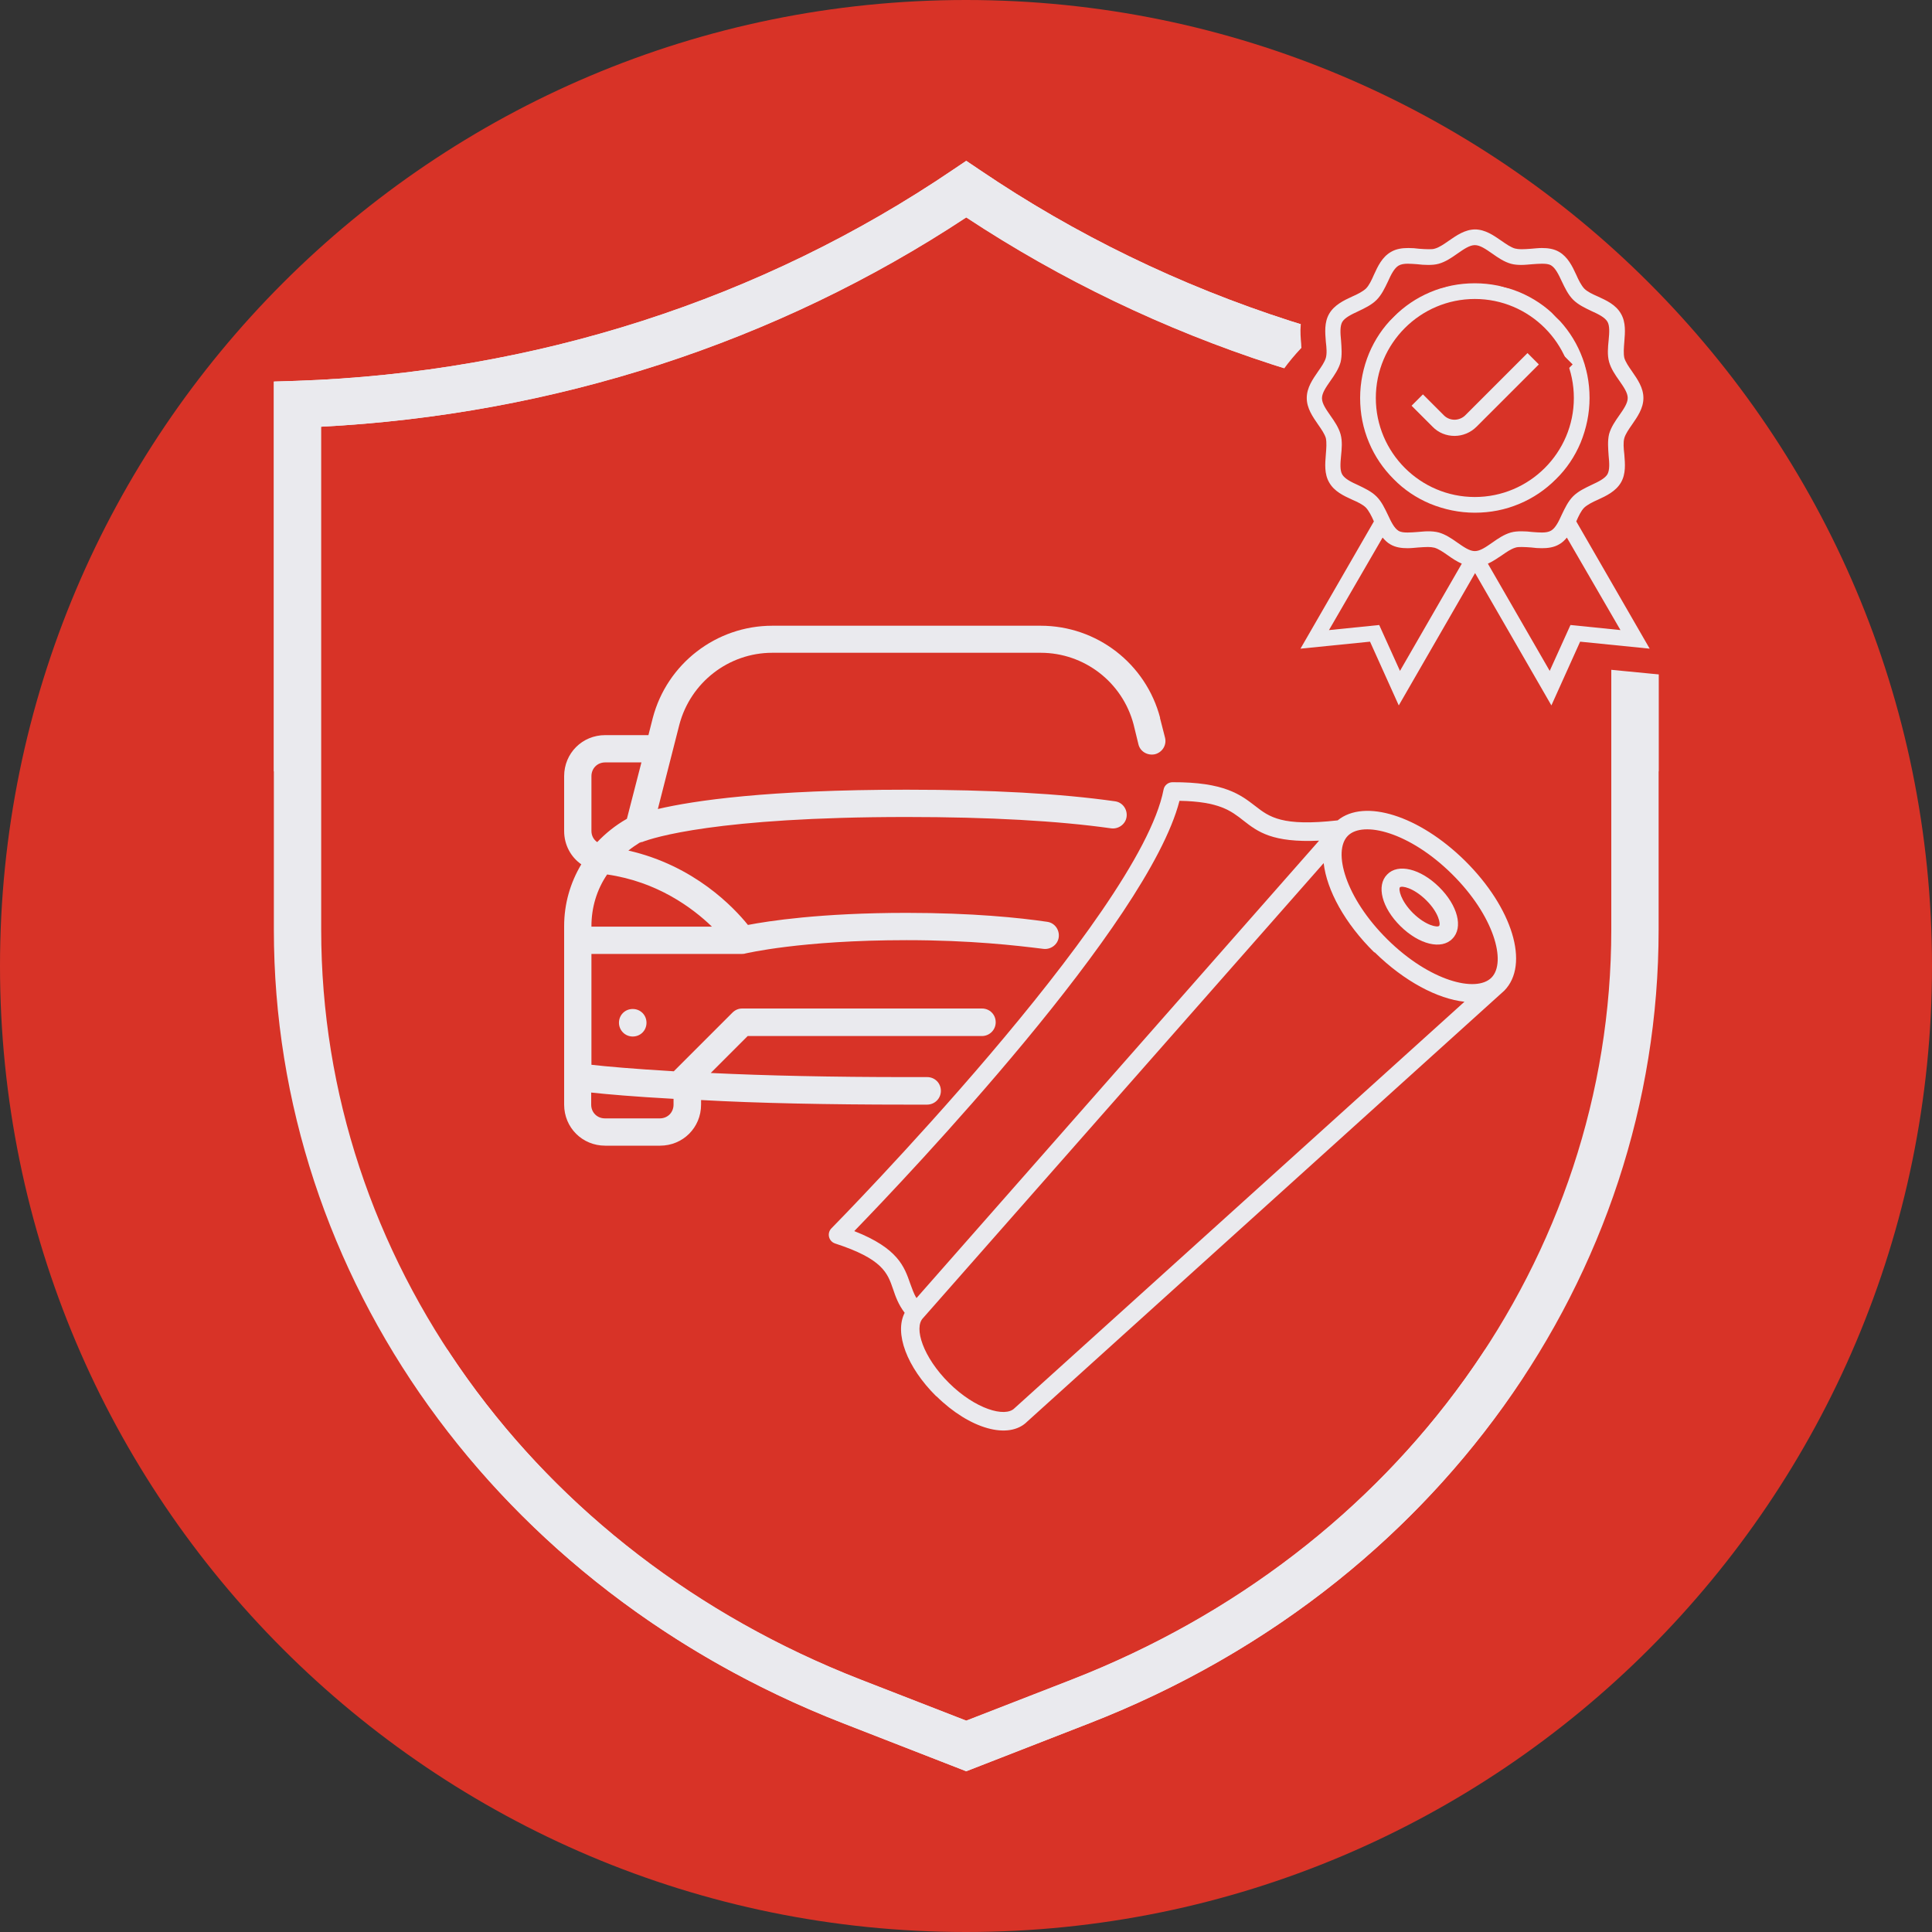
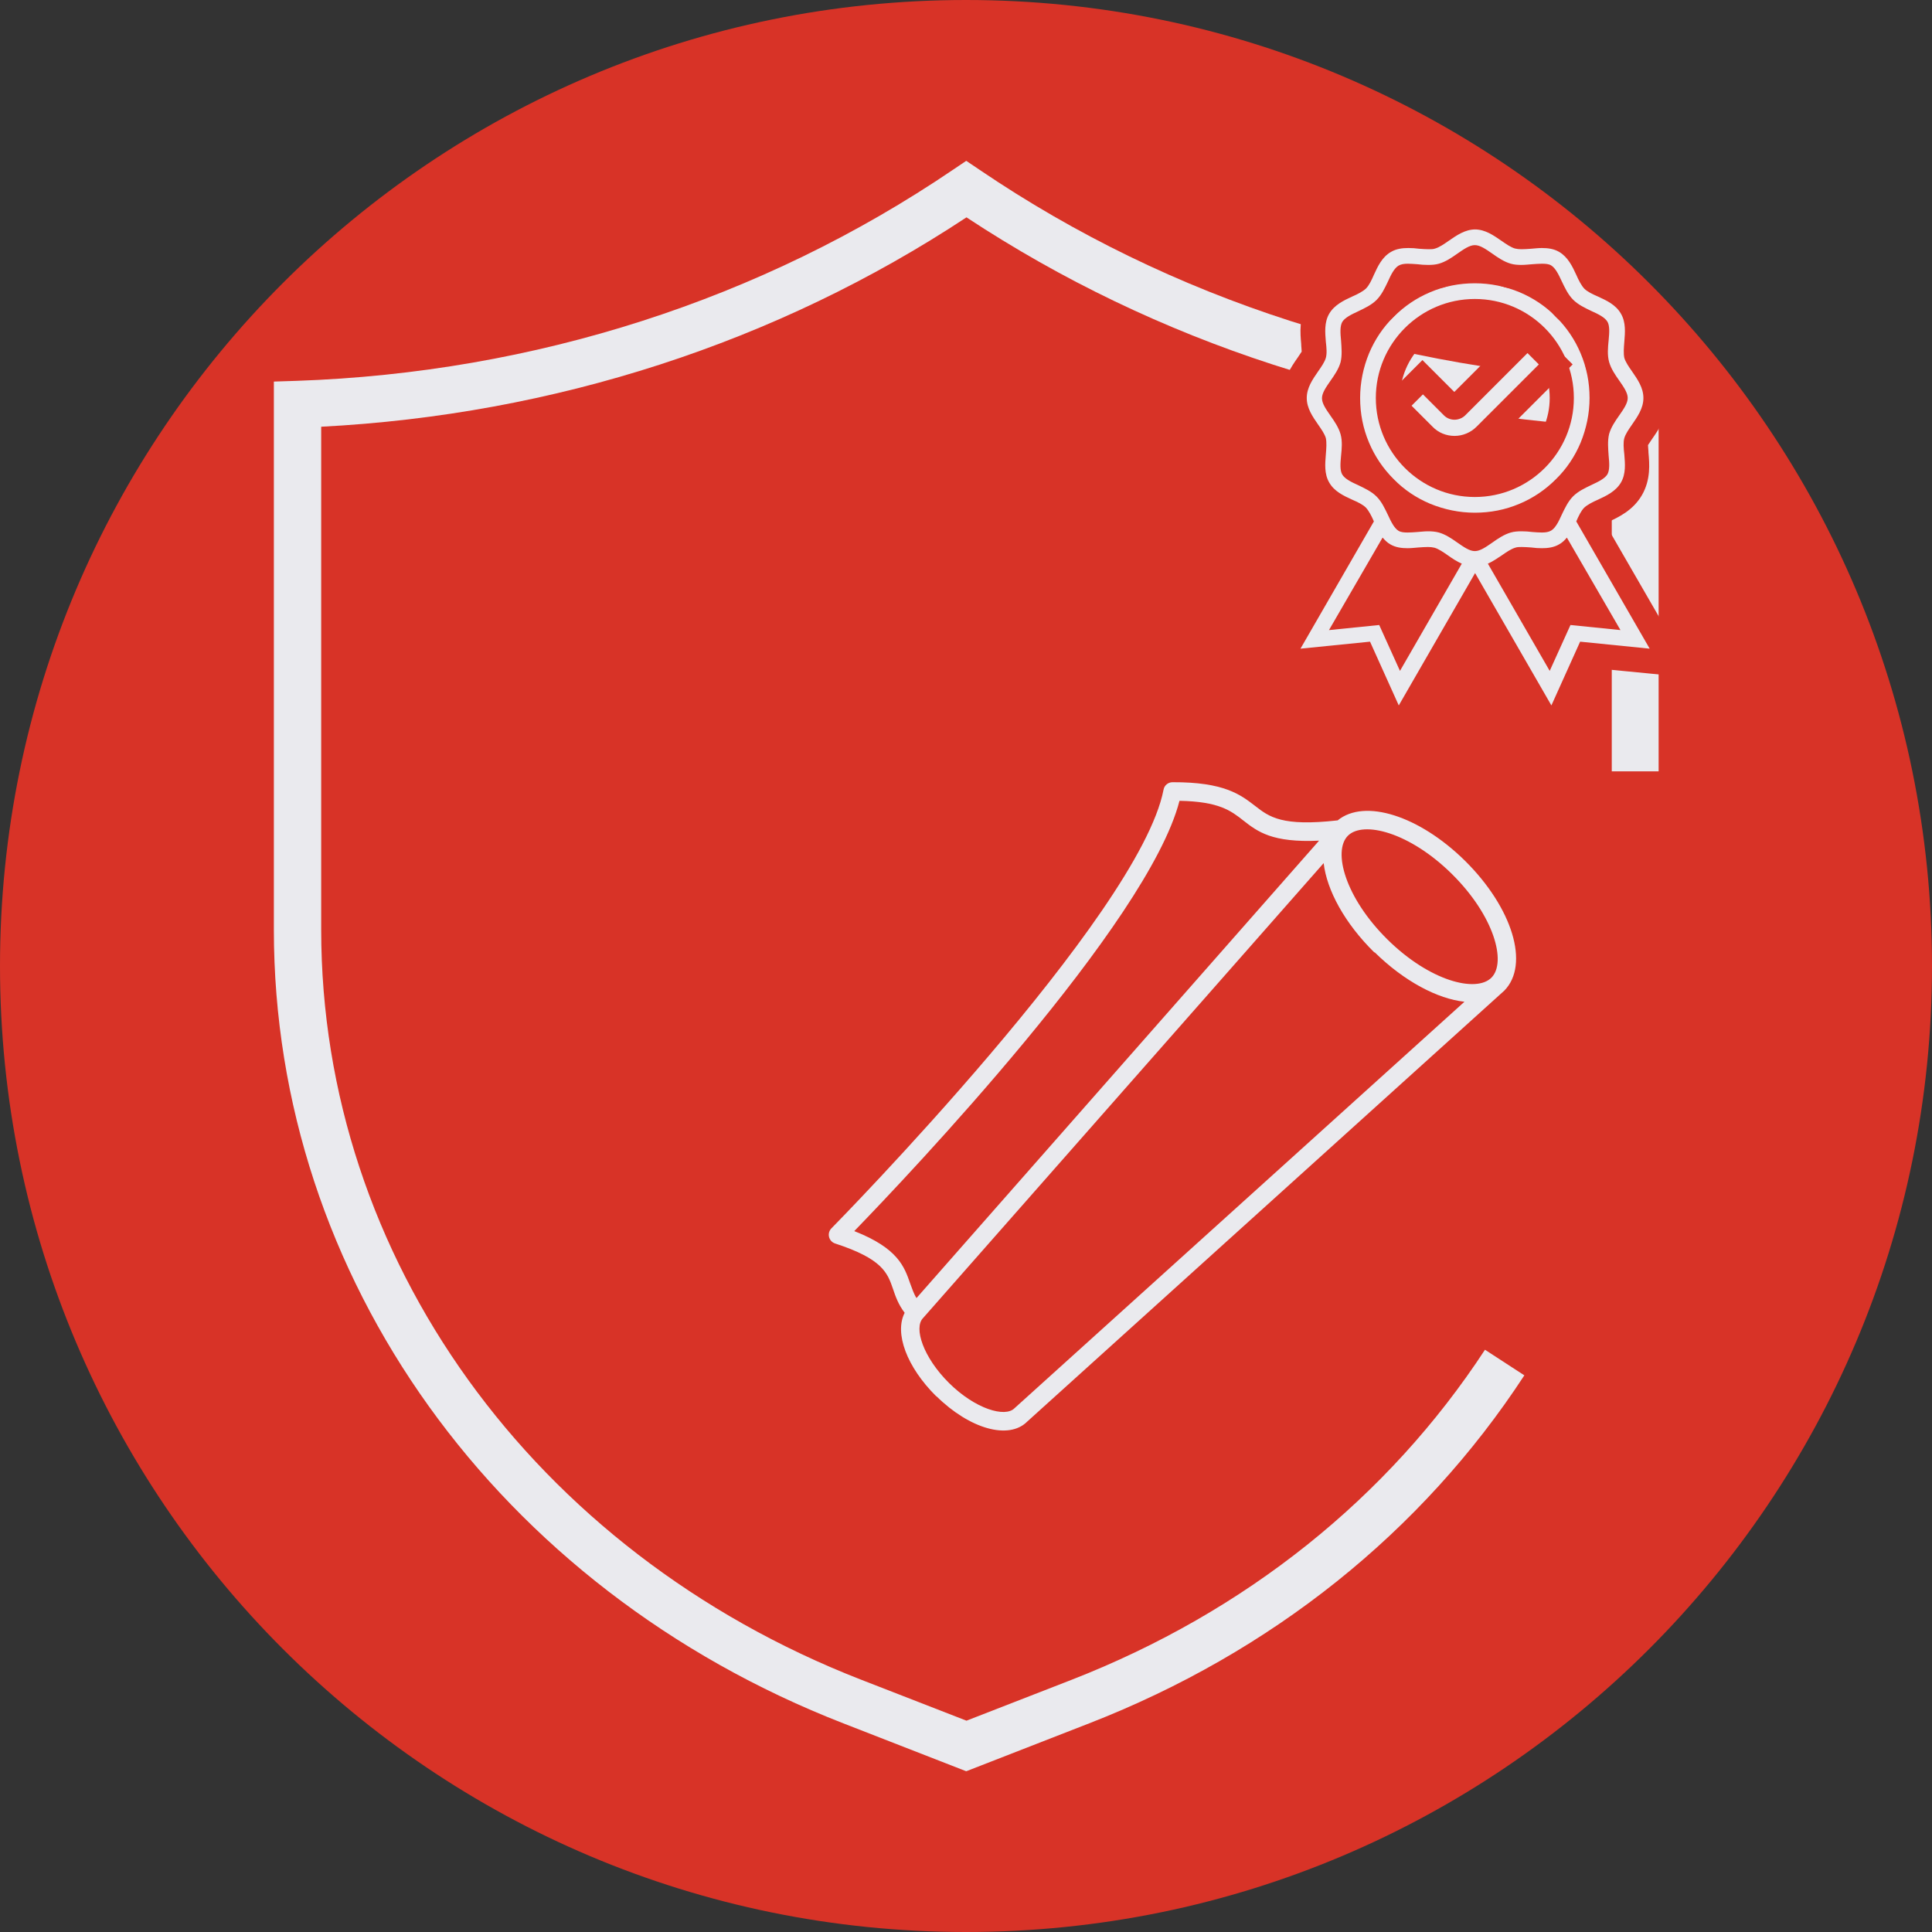
<svg xmlns="http://www.w3.org/2000/svg" id="Layer_1" viewBox="0 0 80 80">
  <rect x="0" y="0" width="80" height="80" fill="#333333" stroke="none" />
  <defs>
    <style>      .cls-1 {        fill: none;      }      .cls-2 {        fill: #d83327;      }      .cls-3 {        fill: #eaeaee;      }      .cls-4 {        clip-path: url(#clippath);      }    </style>
    <clipPath id="clippath">
      <rect class="cls-1" y="0" width="80" height="80" />
    </clipPath>
  </defs>
  <g class="cls-4">
    <path class="cls-2" d="M40,80c22.09,0,40-17.91,40-40S62.09,0,40,0,0,17.91,0,40s17.91,40,40,40Z" />
  </g>
  <g>
    <g>
      <path class="cls-3" d="M38.77,57.81c1.39,1.37,3.01,1.82,3.77,1.05l19.75-17.84c1.06-1.08.34-3.43-1.63-5.38-1.9-1.87-4.16-2.58-5.27-1.67-2.31.26-2.83-.14-3.42-.6-.6-.46-1.27-.99-3.42-.98-.18,0-.34.13-.37.31-1.01,5.2-13.62,18.03-13.75,18.16-.2.2-.12.54.15.63,1.97.64,2.17,1.22,2.4,1.89.1.3.22.64.48.98-.43.84.08,2.24,1.31,3.46ZM55.81,34.61c.63-.64,2.56-.15,4.31,1.58,1.75,1.73,2.27,3.65,1.64,4.29-.63.64-2.56.15-4.31-1.58-1.75-1.73-2.27-3.65-1.64-4.29ZM56.92,39.43c1.23,1.21,2.61,1.93,3.72,2.05l-18.63,16.83c-.39.4-1.63.03-2.71-1.04s-1.47-2.29-1.08-2.69l16.59-18.84c.13,1.12.87,2.49,2.1,3.7ZM35.38,50.97c2.21-2.28,12.16-12.75,13.46-17.81,1.64.03,2.13.41,2.65.82.59.46,1.19.92,3.13.83l-16.67,18.94c-.12-.19-.18-.39-.26-.6-.24-.69-.5-1.46-2.31-2.17Z" />
-       <path class="cls-3" d="M60.14,38.87c.46-.46.22-1.38-.55-2.14-.77-.76-1.7-.99-2.15-.52-.46.46-.22,1.38.55,2.14.77.76,1.7.99,2.15.52ZM57.97,36.74c.07-.07.55.01,1.08.53s.61,1,.54,1.07c-.07.07-.55-.01-1.08-.53-.52-.52-.61-1-.54-1.07Z" />
    </g>
-     <path class="cls-3" d="M25.63,42.35c0,.31.25.57.57.57s.57-.25.57-.57-.25-.57-.57-.57-.57.25-.57.57Z" />
-     <path class="cls-3" d="M48.04,29.73c-.59-2.25-2.62-3.82-4.95-3.82h-11.11c-2.32,0-4.36,1.57-4.95,3.82l-.18.71h-1.79c-.95,0-1.7.75-1.7,1.7v2.27c0,.58.28,1.08.71,1.38-.46.77-.71,1.64-.71,2.56v7.39c0,.95.75,1.7,1.7,1.7h2.27c.95,0,1.7-.75,1.7-1.7v-.19c2.32.13,5.25.19,8.5.19h.86c.31,0,.57-.25.57-.57s-.25-.57-.57-.57h-.86c-3.07,0-5.83-.06-8.1-.17l1.53-1.53h9.7c.31,0,.57-.25.57-.57s-.25-.57-.57-.57h-9.93c-.15,0-.29.06-.4.17l-2.43,2.43c-1.67-.1-2.81-.2-3.41-.27v-4.59h6.24s.09,0,.14-.02c.02,0,2.27-.55,6.67-.55,2.65,0,4.54.22,5.66.36.3.04.6-.17.64-.48.04-.31-.17-.6-.48-.64-1.15-.17-3.1-.37-5.82-.37-3.57,0-5.74.34-6.57.5-.58-.72-2.22-2.46-4.95-3.08.15-.12.31-.23.47-.33.02,0,.03,0,.05-.02h.04c.45-.18,3.11-1.04,10.96-1.04,3.43,0,6.28.16,8.47.47.3.04.6-.17.64-.48.04-.31-.17-.6-.48-.64-2.24-.32-5.14-.48-8.63-.48-5.75,0-8.81.45-10.3.8l.89-3.49c.46-1.75,2.04-2.98,3.85-2.98h11.11c1.81,0,3.39,1.22,3.85,2.97l.2.82c.07.3.38.48.69.41.3-.08.49-.38.41-.69l-.21-.82ZM27.89,45.5v.24c0,.32-.24.57-.57.57h-2.27c-.32,0-.57-.24-.57-.57v-.5c.64.07,1.77.17,3.4.26ZM29.48,38.37h-4.99v-.02c0-.77.22-1.51.65-2.14,2.07.3,3.52,1.37,4.34,2.16ZM25.95,33.91c-.46.26-.88.6-1.22.96-.15-.1-.24-.27-.24-.46v-2.27c0-.32.24-.57.57-.57h1.5l-.6,2.33Z" />
    <g>
      <path class="cls-3" d="M40,73.34l-5.08-1.98c-14.33-5.58-23.58-18.48-23.58-32.86V15.8l.94-.03c9.85-.34,19.25-3.36,27.18-8.74l.55-.37.55.37c7.93,5.38,17.33,8.4,27.18,8.74l.94.03v16.14h-1.94v-14.27c-9.65-.49-18.85-3.48-26.72-8.67-7.86,5.19-17.07,8.17-26.72,8.67v20.83c0,13.57,8.77,25.76,22.35,31.05l4.37,1.7,4.37-1.7c7.17-2.8,13.08-7.52,17.1-13.66l1.63,1.06c-4.24,6.49-10.47,11.47-18.02,14.41l-5.08,1.98Z" />
-       <path class="cls-3" d="M40,73.34l-5.08-1.98c-7.55-2.94-13.78-7.93-18.02-14.41l1.63-1.06c4.02,6.14,9.93,10.87,17.1,13.66l4.37,1.7,4.37-1.7c13.57-5.29,22.35-17.48,22.35-31.05v-20.83c-9.65-.49-18.85-3.48-26.72-8.67-7.86,5.19-17.07,8.17-26.72,8.67v14.27h-1.94V15.8l.94-.03c9.85-.34,19.25-3.36,27.18-8.74l.55-.37.55.37c7.93,5.38,17.33,8.4,27.18,8.74l.94.03v22.7c0,14.38-9.26,27.28-23.58,32.86l-5.08,1.98Z" />
    </g>
  </g>
-   <path class="cls-2" d="M54.42,9.47v4.42s-1.75,1.5-2.08,3.08-1.33,3.58-.58,6.17,1.08,3.33,1.17,4.92.42,3,3.5,3.33,4.08.17,4.92-.17,4.25-2.83,4.42-3.08.5-1.17.5-1.17c0,0,1.67.08,2.42,0s1.25.5,1.83-.17,2-3.5,2.08-5.58-5.08-9.58-5.83-10.17-1.25-2.25-3.92-2.67-5.33-1.92-6.42-1.17-2,2.25-2,2.25Z" />
  <g>
    <g>
      <path class="cls-3" d="M61.07,21.73c-.71,0-1.39-.14-2.04-.41-.63-.27-1.19-.65-1.67-1.13s-.86-1.05-1.12-1.67c-.27-.65-.41-1.34-.41-2.04s.14-1.4.41-2.04c.26-.63.64-1.19,1.12-1.67.48-.48,1.05-.86,1.67-1.12.65-.27,1.34-.41,2.04-.41s1.4.14,2.04.41c.63.26,1.19.64,1.67,1.12.48.48.86,1.04,1.13,1.67.27.65.41,1.34.41,2.04s-.14,1.4-.41,2.04c-.27.63-.64,1.19-1.13,1.67-.48.48-1.04.86-1.67,1.13-.65.27-1.34.41-2.04.41ZM61.07,12.89c-1.98,0-3.6,1.61-3.6,3.6s1.61,3.6,3.6,3.6,3.6-1.61,3.6-3.6-1.61-3.6-3.6-3.6Z" />
      <path class="cls-2" d="M61.07,11.73c.64,0,1.27.13,1.85.37.57.24,1.08.58,1.51,1.02.44.44.78.94,1.02,1.51.25.59.37,1.21.37,1.85s-.13,1.26-.37,1.85c-.24.57-.58,1.08-1.02,1.51-.44.44-.94.78-1.51,1.02-.59.25-1.21.37-1.85.37s-1.26-.13-1.85-.37c-.57-.24-1.08-.58-1.51-1.02-.44-.44-.78-.94-1.02-1.51-.25-.59-.37-1.21-.37-1.85s.13-1.27.37-1.85c.24-.57.58-1.08,1.02-1.51.44-.44.94-.78,1.51-1.02.59-.25,1.21-.37,1.85-.37M61.07,20.58c2.26,0,4.1-1.84,4.1-4.1s-1.84-4.1-4.1-4.1-4.1,1.84-4.1,4.1,1.84,4.1,4.1,4.1M61.07,10.73c-.77,0-1.52.15-2.24.45-.69.29-1.3.7-1.83,1.23-.53.53-.94,1.14-1.23,1.83-.3.71-.45,1.46-.45,2.24s.15,1.52.45,2.24c.29.69.7,1.3,1.23,1.83.53.53,1.14.94,1.83,1.23.71.3,1.46.45,2.24.45s1.52-.15,2.24-.45c.69-.29,1.3-.7,1.83-1.23.53-.53.94-1.14,1.23-1.83.3-.71.45-1.46.45-2.24s-.15-1.53-.45-2.24c-.29-.69-.7-1.3-1.23-1.83-.53-.53-1.14-.94-1.83-1.23-.71-.3-1.46-.45-2.24-.45h0ZM61.07,19.58c-1.71,0-3.1-1.39-3.1-3.1s1.39-3.1,3.1-3.1,3.1,1.39,3.1,3.1-1.39,3.1-3.1,3.1h0Z" />
    </g>
    <g>
      <path class="cls-3" d="M61.07,24.75l-3.22,5.57-1.45-3.2-3.5.35,3.4-5.89c-.05-.09-.09-.17-.13-.2-.07-.07-.29-.17-.43-.23-.37-.17-.88-.41-1.17-.91-.29-.5-.24-1.05-.2-1.45.02-.19.04-.4,0-.5-.02-.09-.16-.27-.25-.4-.24-.34-.56-.8-.56-1.39s.31-1.02.55-1.38c.12-.17.23-.33.26-.42.03-.09,0-.31-.01-.5-.04-.41-.08-.96.2-1.46.29-.51.8-.74,1.17-.91.14-.07.35-.16.43-.24.07-.07.17-.29.23-.42.17-.37.41-.88.91-1.17.27-.16.59-.23.97-.23.17,0,.33.01.49.03.14.01.25.02.36.02.08,0,.13,0,.14-.01.09-.03.29-.17.4-.25.36-.25.81-.57,1.39-.57s1.02.3,1.37.55c.17.12.34.24.42.26.02,0,.06.01.14.01.1,0,.22-.01.34-.02.18-.02.34-.03.51-.03.38,0,.7.08.97.23.51.3.74.8.91,1.17.06.13.16.35.23.43s.29.17.43.23c.37.17.88.41,1.17.91.29.5.24,1.05.2,1.46-.02.2-.04.41,0,.5.03.09.16.28.25.4.24.34.56.8.56,1.39s-.3,1.02-.55,1.37c-.12.16-.24.34-.26.42-.03.09,0,.3,0,.48.04.42.09.98-.2,1.48-.3.51-.8.74-1.17.91-.14.07-.36.16-.42.23-.04.04-.08.12-.13.2l3.4,5.89-3.5-.35-1.45,3.2-3.22-5.57ZM58.04,26.69l1.83-3.16c-.06-.04-.12-.08-.17-.12-.16-.11-.33-.23-.41-.25-.02,0-.06-.01-.15-.01-.11,0-.23.01-.35.02-.16.01-.32.03-.49.03-.35,0-.64-.06-.9-.19l-1.44,2.48,1.46-.14.61,1.34ZM64.11,26.69l.61-1.34,1.46.14-1.44-2.48c-.25.13-.55.19-.9.19-.17,0-.33-.01-.49-.03-.12-.01-.24-.02-.35-.02-.08,0-.13,0-.15.01-.09.02-.28.16-.4.25-.06.04-.12.08-.18.12l1.83,3.16ZM59.14,21.49c.21,0,.4.02.58.07.37.1.68.32.93.49.15.1.36.25.44.26.07-.01.3-.17.43-.26.27-.19.57-.4.93-.49.17-.05.36-.07.57-.07.17,0,.34.01.5.03.12.01.24.02.35.02.1,0,.14-.01.14-.01.05-.04.16-.29.23-.43.14-.31.3-.63.57-.9.27-.27.59-.42.88-.56.17-.08.41-.19.46-.25.02-.05,0-.29-.02-.45-.03-.36-.06-.72.04-1.1.1-.37.31-.67.49-.93.1-.15.25-.36.26-.44-.01-.07-.17-.3-.26-.43-.19-.27-.4-.56-.49-.93-.1-.38-.07-.77-.04-1.07.01-.15.04-.41,0-.48-.04-.05-.27-.15-.42-.22-.32-.15-.64-.3-.91-.57-.27-.27-.42-.6-.56-.88-.08-.16-.19-.4-.25-.46,0,0,0,0,0,0-.01,0-.05,0-.12,0-.1,0-.21,0-.32.02-.21.02-.37.03-.53.03-.21,0-.4-.02-.57-.07-.38-.1-.67-.31-.93-.49-.15-.1-.36-.25-.44-.26-.07.01-.3.17-.43.26-.27.19-.56.4-.93.49-.17.05-.36.07-.57.07-.17,0-.34-.01-.5-.03-.12-.01-.24-.02-.35-.02-.1,0-.14.01-.14.01-.05.04-.15.27-.23.43-.15.31-.3.64-.57.91-.26.26-.59.42-.87.55-.18.09-.42.19-.47.26-.02.05,0,.29.02.45.03.37.06.73-.04,1.09-.1.37-.31.67-.49.93-.1.15-.25.36-.26.44.01.07.18.31.26.42.2.28.4.57.49.93.1.38.07.76.04,1.07-.01.15-.04.41,0,.49.04.05.28.16.43.23.31.15.64.3.9.57.27.27.42.59.56.88.08.17.19.4.25.46h0s.05,0,.12,0c.1,0,.22,0,.33-.02.18-.02.35-.03.52-.03Z" />
      <path class="cls-2" d="M61.07,9.5c.43,0,.78.25,1.1.47.2.14.39.27.56.32.08.02.17.03.27.03.12,0,.26-.01.4-.02.14-.01.29-.03.44-.03.25,0,.5.03.72.16.36.21.55.6.71.95.1.23.21.44.33.57.13.13.34.23.57.33.35.16.74.34.95.71.21.36.17.78.14,1.16-.02.25-.04.49,0,.67.05.17.18.36.32.56.22.32.47.67.47,1.1s-.25.78-.47,1.1c-.14.2-.27.39-.32.56-.05.18-.03.42,0,.68.03.38.07.8-.14,1.16-.21.36-.6.55-.95.71-.23.1-.44.21-.57.33-.13.13-.23.34-.33.57,0,0,0,0,0,0l3.04,5.27-2.88-.29-1.19,2.64-3.16-5.48-3.16,5.48-1.19-2.64-2.88.29,3.04-5.27s0,0,0,0c-.1-.23-.21-.44-.33-.57-.13-.13-.34-.23-.57-.33-.35-.16-.74-.34-.95-.71-.21-.36-.17-.78-.14-1.16.02-.25.04-.49,0-.68-.05-.17-.18-.36-.32-.56-.22-.32-.47-.67-.47-1.1s.25-.78.47-1.1c.14-.2.27-.39.32-.56.05-.18.03-.42,0-.67-.03-.38-.07-.8.14-1.16.21-.36.6-.55.95-.71.23-.1.44-.21.57-.33.13-.13.23-.34.33-.57.16-.35.34-.74.71-.95.22-.13.47-.16.72-.16.15,0,.3.01.44.03.14.01.28.02.4.02.1,0,.19,0,.27-.03.17-.05.36-.18.56-.32.32-.22.67-.47,1.1-.47M59.14,10.97c-.15,0-.31-.01-.46-.03-.14-.01-.27-.02-.39-.02-.15,0-.28.02-.38.08-.18.11-.31.37-.44.66-.13.27-.26.55-.47.76-.21.21-.49.34-.76.47-.28.13-.55.26-.66.44-.1.18-.08.47-.05.77.02.3.05.61-.02.9-.08.28-.25.53-.42.77-.18.26-.35.5-.35.72s.17.46.35.72c.17.24.34.49.42.77.08.29.05.6.02.9-.03.31-.05.6.05.77.11.18.37.31.66.44.27.13.55.26.76.47.21.21.34.49.47.76.13.28.26.55.44.66.1.06.23.07.38.07.12,0,.26-.01.39-.02.15-.01.3-.03.45-.03s.3.01.45.05c.28.08.53.25.77.42.26.18.5.35.72.35s.46-.17.72-.35c.24-.17.49-.34.77-.42.14-.04.29-.05.44-.05.15,0,.31.01.46.03.14.01.27.02.39.02.15,0,.28-.02.38-.08.18-.11.31-.37.44-.66.13-.27.26-.55.47-.76.21-.21.49-.34.76-.47.28-.13.55-.26.66-.44.1-.18.08-.47.05-.77-.02-.3-.05-.61.02-.9.08-.28.25-.53.42-.77.18-.26.35-.5.35-.72s-.17-.46-.35-.72c-.17-.24-.34-.49-.42-.77-.08-.29-.05-.6-.02-.9.03-.31.05-.6-.05-.77-.11-.18-.37-.31-.66-.44-.27-.13-.55-.26-.76-.47-.21-.21-.34-.49-.47-.76-.13-.28-.26-.55-.44-.66-.1-.06-.23-.07-.38-.07-.12,0-.26.01-.39.02-.15.01-.31.03-.46.03s-.3-.01-.44-.05c-.28-.08-.53-.25-.77-.42-.26-.18-.5-.35-.72-.35s-.46.17-.72.35c-.24.17-.49.34-.77.42-.14.04-.29.05-.44.05M55.04,26.09l2.07-.21.86,1.9,2.56-4.44c-.21-.09-.4-.22-.57-.34-.2-.14-.39-.27-.56-.32-.08-.02-.17-.03-.27-.03-.12,0-.26.01-.4.02-.14.01-.29.03-.44.03-.25,0-.5-.03-.72-.16-.13-.07-.23-.18-.32-.28l-2.22,3.83M63.85,22.7c-.15,0-.3-.01-.44-.03-.14-.01-.28-.02-.4-.02-.1,0-.19,0-.27.03-.17.05-.36.18-.56.32-.18.12-.37.25-.57.34l2.56,4.44.86-1.9,2.07.21-2.22-3.83c-.09.11-.19.21-.32.28-.22.13-.47.16-.72.16M61.07,8.5c-.75,0-1.31.39-1.68.65-.06.05-.18.13-.25.17-.12,0-.22,0-.31-.02-.18-.02-.36-.03-.54-.03-.47,0-.87.1-1.22.3-.64.37-.93.99-1.11,1.39-.03.07-.1.21-.14.28-.07.04-.21.11-.28.14-.41.19-1.02.47-1.39,1.11-.37.64-.31,1.31-.27,1.75,0,.11.02.24.02.32-.04.06-.11.16-.16.24-.28.4-.66.95-.66,1.69s.39,1.31.65,1.68c.05.06.13.18.17.25,0,.08-.01.21-.02.31-.04.46-.1,1.13.27,1.76.37.64.99.93,1.39,1.11.03.02.09.04.14.07l-2.72,4.71-.97,1.69,1.94-.19,2.17-.21.9,1.99.8,1.78.97-1.69,2.3-3.98,2.3,3.98.97,1.69.8-1.78.9-1.99,2.17.21,1.94.19-.97-1.69-2.72-4.71c.05-.03.1-.05.14-.06.41-.19,1.02-.47,1.39-1.11.37-.64.31-1.31.27-1.75,0-.11-.02-.24-.02-.32.04-.06.11-.16.16-.24.28-.4.66-.95.66-1.69s-.39-1.31-.65-1.68c-.05-.06-.13-.18-.17-.25,0-.07.01-.21.02-.31.04-.46.1-1.13-.27-1.76-.37-.64-.99-.93-1.39-1.11-.07-.03-.21-.1-.28-.14-.04-.07-.11-.21-.14-.28-.19-.41-.47-1.02-1.11-1.39-.35-.2-.75-.3-1.22-.3-.18,0-.36.01-.53.03-.12.01-.22.02-.31.02-.02,0-.16-.1-.24-.16-.4-.28-.95-.66-1.69-.66h0ZM59.14,11.97c.26,0,.49-.03.7-.09.44-.12.79-.36,1.07-.55.05-.03.1-.07.16-.11.05.03.1.07.14.1.29.2.64.45,1.09.57.22.06.45.09.7.09.17,0,.35-.01.52-.03.07,0,.12-.01.17-.01.02.05.05.1.07.14.16.33.34.72.67,1.05.33.33.72.51,1.03.66.05.02.11.05.17.08,0,.05,0,.11-.01.15-.03.33-.07.78.06,1.25.12.44.36.79.55,1.07.03.05.07.11.11.16-.03.05-.07.1-.1.14-.2.29-.45.64-.57,1.09-.12.46-.09.89-.06,1.23,0,.06,0,.12.01.17-.05.02-.1.05-.14.07-.33.16-.72.34-1.05.67-.33.33-.51.72-.66,1.03-.02.05-.05.11-.08.17-.05,0-.1,0-.15-.01-.18-.02-.36-.03-.55-.03-.26,0-.49.03-.7.09-.44.12-.79.36-1.07.55-.05.03-.11.08-.16.11-.05-.03-.1-.07-.14-.1-.29-.2-.64-.45-1.09-.57-.22-.06-.45-.09-.71-.09-.18,0-.36.02-.54.03-.05,0-.1,0-.15.01-.02-.05-.05-.1-.07-.14-.16-.33-.34-.72-.67-1.05-.33-.33-.72-.51-1.03-.66-.05-.02-.11-.05-.17-.08,0-.05,0-.11.01-.15.03-.33.07-.78-.06-1.25-.12-.44-.36-.79-.55-1.07-.03-.05-.07-.1-.11-.16.03-.05.07-.1.1-.14.2-.29.45-.64.57-1.09.12-.46.09-.89.06-1.23,0-.06,0-.12-.01-.17.05-.02.1-.05.14-.07.33-.16.72-.34,1.05-.67.33-.33.51-.72.66-1.03.02-.05.05-.11.08-.17.05,0,.1,0,.15.01.18.02.36.03.55.03h0ZM56.89,24.9l.74-1.28c.21.05.43.08.67.08.18,0,.36-.01.53-.03.12-.01.22-.02.31-.02,0,0,.03.01.06.03l-1.11,1.92-.06-.13-.3-.65-.71.07h-.13ZM63.85,23.7c.24,0,.47-.03.67-.08l.74,1.28h-.13s-.71-.08-.71-.08l-.3.65-.06.13-1.11-1.92s.03-.02.05-.03c.12,0,.22,0,.31.02.18.02.36.03.54.03h0Z" />
    </g>
    <g>
      <path class="cls-3" d="M60.22,18.55c-.47,0-.92-.18-1.26-.52l-1.23-1.23,1.17-1.17,1.23,1.23h.18l2.94-2.94,1.17,1.17-2.94,2.94c-.34.34-.79.52-1.26.52Z" />
      <path class="cls-2" d="M63.25,14.62l.47.47-2.58,2.58c-.24.24-.57.38-.91.38s-.67-.13-.91-.38l-.87-.87.47-.47.87.87c.12.12.28.18.44.18s.33-.07.44-.18l2.58-2.58M63.25,13.2l-.71.71-2.32,2.32-.61-.61-.71-.71-.71.71-.47.47-.71.71.71.71.87.87c.44.43,1.01.67,1.62.67s1.19-.24,1.62-.67l2.58-2.58.71-.71-.71-.71-.47-.47-.71-.71h0Z" />
    </g>
  </g>
</svg>